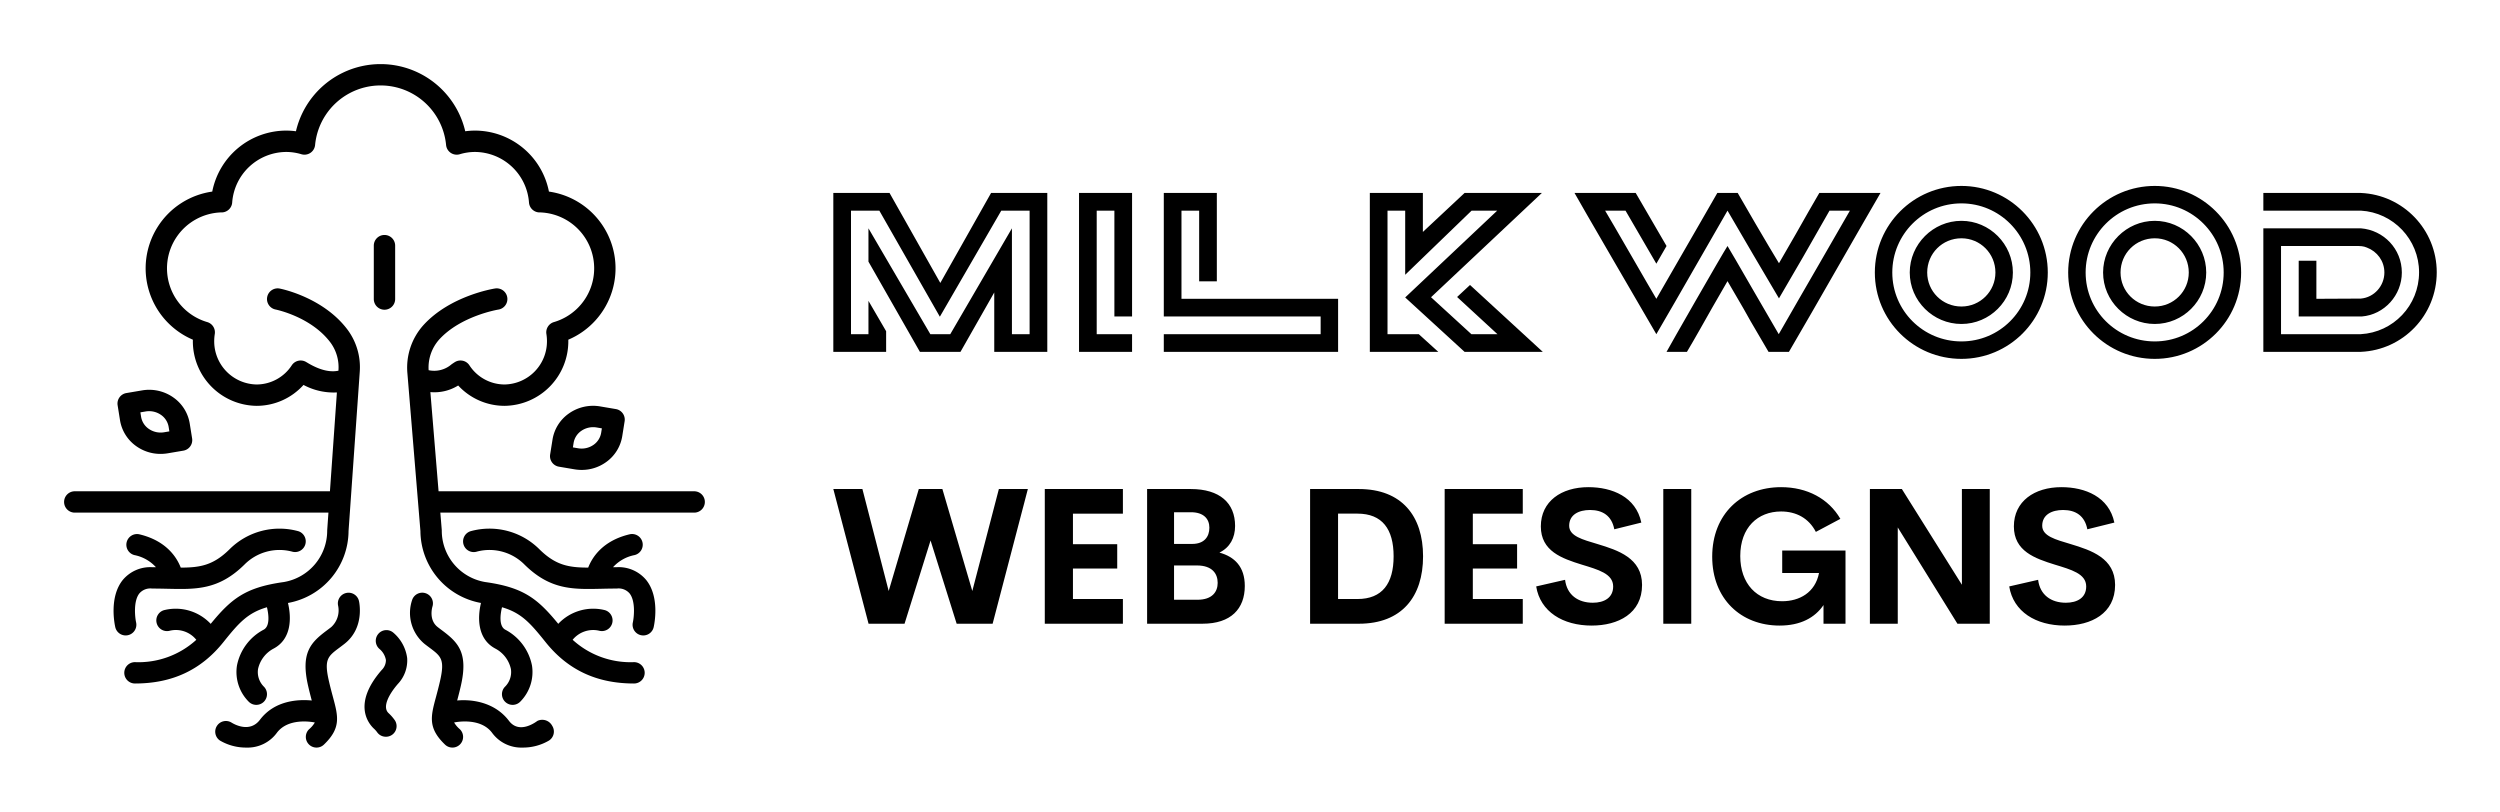
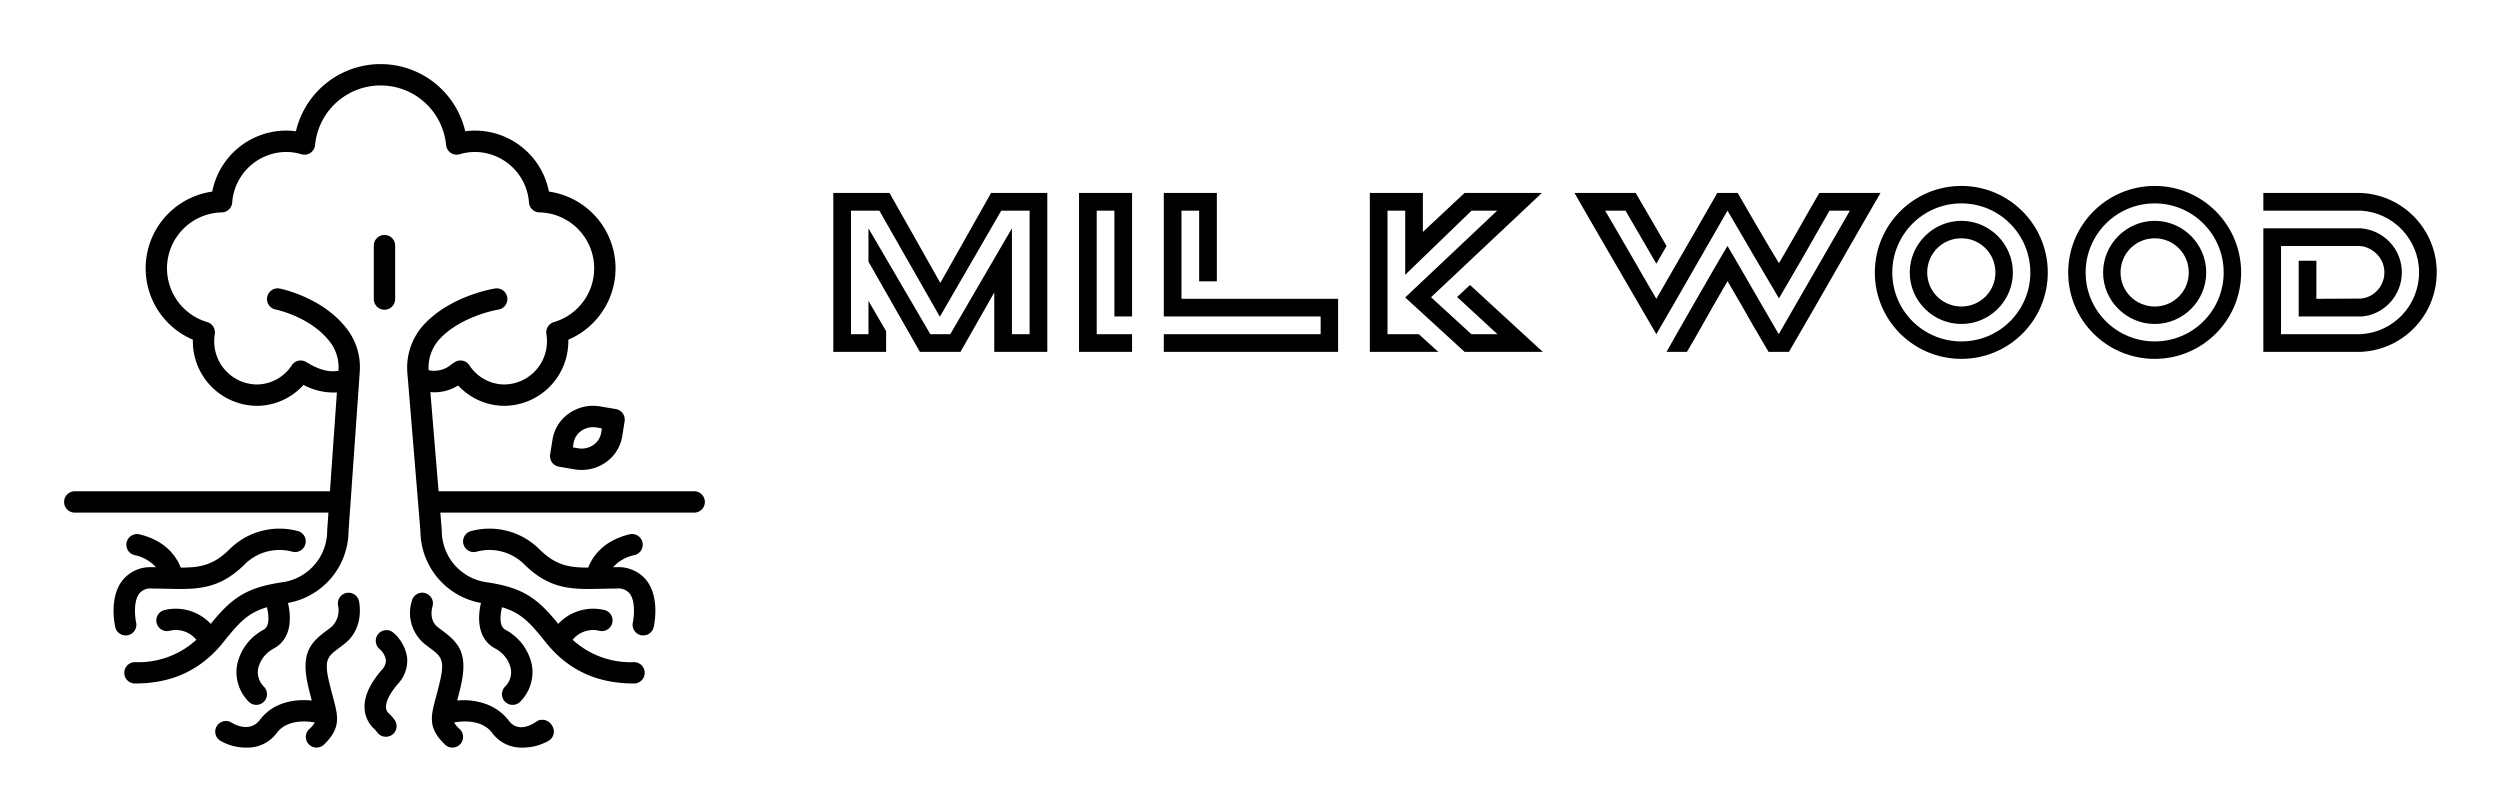
<svg xmlns="http://www.w3.org/2000/svg" version="1.1" width="3162.162" height="1027.058" viewBox="0 0 3162.162 1027.058">
  <g transform="scale(8.108) translate(10, 10)">
    <defs id="SvgjsDefs1027" />
    <g id="SvgjsG1028" featureKey="symbolFeature-0" transform="matrix(0.833,0,0,0.833,-3.333,0)" fill="#000">
      <title>miscellaneous 443 final</title>
-       <path d="M14.467,66.666a7.393,7.393,0,0,0,3.025,4.871A7.803,7.803,0,0,0,22.064,73.001a8.213,8.213,0,0,0,1.379-.117l2.892-.491a2,2,0,0,0,1.64-2.287l-.442-2.772a7.393,7.393,0,0,0-3.025-4.871,7.862,7.862,0,0,0-5.952-1.348l-2.892.491a2,2,0,0,0-1.64,2.287Zm4.76-1.606a3.899,3.899,0,0,1,2.951.655,3.42,3.42,0,0,1,1.406,2.25l.13.817-.94.16a3.89,3.89,0,0,1-2.951-.655,3.42,3.42,0,0,1-1.406-2.25l-.13-.817Z" />
      <path d="M98.492,65.463A7.394,7.394,0,0,0,95.467,70.334l-.442,2.772A2,2,0,0,0,96.665,75.393l2.892.491a8.213,8.213,0,0,0,1.379.117,7.806,7.806,0,0,0,4.572-1.465,7.394,7.394,0,0,0,3.025-4.871l.442-2.772a2,2,0,0,0-1.64-2.287l-2.892-.491A7.862,7.862,0,0,0,98.492,65.463Zm6.091,3.573a3.42,3.42,0,0,1-1.406,2.25,3.891,3.891,0,0,1-2.951.655l-.94-.16.13-.818a3.42,3.42,0,0,1,1.406-2.25,3.903,3.903,0,0,1,2.951-.655l.94.16Z" />
      <path d="M6,84H53.505l-.227,3.229c-.003.047-.005.094-.005.141a9.751,9.751,0,0,1-8.106,9.625l-.177.025c-7.047,1.007-9.673,3.097-13.534,7.81a8.983,8.983,0,0,0-8.723-2.57,2,2,0,1,0,1.079,3.852,4.897,4.897,0,0,1,4.949,1.706A16.061,16.061,0,0,1,17.272,112a2,2,0,1,0,0,4c6.972,0,12.39-2.535,16.562-7.75,2.929-3.662,4.57-5.479,8.154-6.533.334,1.375.592,3.556-.613,4.204a9.691,9.691,0,0,0-4.999,6.707,7.87,7.87,0,0,0,2.156,6.734,2,2,0,1,0,2.93-2.724,3.858,3.858,0,0,1-1.139-3.357A5.701,5.701,0,0,1,43.27,109.443c3.29-1.77,3.343-5.663,2.656-8.525A13.78,13.78,0,0,0,57.272,87.443l2.096-29.771A11.8,11.8,0,0,0,57.152,49.833c-4.517-6.121-12.433-7.73-12.768-7.796a2,2,0,0,0-.769,3.926c.067.013,6.714,1.362,10.317,6.245a7.794,7.794,0,0,1,1.445,5.184l-.002.028c-2.466.524-5.06-1.036-6.035-1.624a1.999,1.999,0,0,0-2.701.612A7.886,7.886,0,0,1,40.062,60a8.08,8.08,0,0,1-7.948-8.188,8.438,8.438,0,0,1,.109-1.279,2.001,2.001,0,0,0-1.442-2.227,10.485,10.485,0,0,1,2.601-20.532c.037.002.075.003.104.003A2,2,0,0,0,35.478,25.952a10.215,10.215,0,0,1,10.11-9.499,9.909,9.909,0,0,1,2.852.426,2,2,0,0,0,2.562-1.685,12.322,12.322,0,0,1,24.541-0,2,2,0,0,0,2.562,1.685,9.909,9.909,0,0,1,2.852-.426,10.215,10.215,0,0,1,10.11,9.499,2,2,0,0,0,1.992,1.825c.029,0,.067-.001.104-.003a10.485,10.485,0,0,1,2.601,20.532,2,2,0,0,0-1.442,2.229,8.407,8.407,0,0,1,.108,1.277A8.08,8.08,0,0,1,86.483,60a7.886,7.886,0,0,1-6.578-3.592,1.998,1.998,0,0,0-2.701-.612c-.189.114-.404.261-.645.428A4.951,4.951,0,0,1,72.269,57.323a7.874,7.874,0,0,1,1.961-5.723c4.018-4.441,11.015-5.613,11.082-5.624a2,2,0,1,0-.623-3.951c-.343.054-8.444,1.387-13.424,6.892a11.903,11.903,0,0,0-2.975,8.95l2.443,29.59a13.784,13.784,0,0,0,11.341,13.46c-.687,2.862-.635,6.757,2.656,8.527a5.701,5.701,0,0,1,2.947,3.838,3.858,3.858,0,0,1-1.139,3.357,2,2,0,0,0,2.93,2.724,7.87,7.87,0,0,0,2.156-6.734,9.691,9.691,0,0,0-4.999-6.707c-1.208-.65-.952-2.82-.612-4.205,3.588,1.054,5.229,2.872,8.159,6.534C98.343,113.465,103.76,116,110.732,116a2,2,0,1,0,0-4,16.061,16.061,0,0,1-11.492-4.187,4.941,4.941,0,0,1,4.964-1.698,2,2,0,0,0,1.063-3.856,8.982,8.982,0,0,0-8.721,2.567c-3.86-4.711-6.486-6.8-13.539-7.808l-.175-.025a9.75,9.75,0,0,1-8.1-9.624c0-.055-.002-.11-.007-.165L74.461,84H122a2,2,0,0,0,0-4H74.131L72.597,61.427a8.411,8.411,0,0,0,5.207-1.239A11.822,11.822,0,0,0,86.483,64,12.083,12.083,0,0,0,98.43,51.812c0-.066-0-.133-.002-.2A14.518,14.518,0,0,0,94.799,23.875,14.14,14.14,0,0,0,80.957,12.453a13.637,13.637,0,0,0-1.832.124,16.279,16.279,0,0,0-31.705,0,13.65,13.65,0,0,0-1.832-.124A14.14,14.14,0,0,0,31.746,23.875a14.518,14.518,0,0,0-3.63,27.736c-.001.067-.002.134-.002.2A12.084,12.084,0,0,0,40.062,64a11.825,11.825,0,0,0,8.776-3.917,11.936,11.936,0,0,0,6.252,1.406L53.786,80H6a2,2,0,0,0,0,4Z" />
      <path d="M14.974,96.63c-2.562,3.205-1.518,8.247-1.39,8.811a1.996,1.996,0,0,0,1.947,1.557,2.002,2.002,0,0,0,1.956-2.433c-.209-.952-.546-3.997.616-5.442a2.71,2.71,0,0,1,2.391-.905c1.031,0,1.995.022,2.905.042,5.338.122,9.552.217,14.366-4.52a9.238,9.238,0,0,1,8.895-2.45,2,2,0,0,0,1.236-3.804A13.239,13.239,0,0,0,34.959,90.888c-3.006,2.959-5.451,3.407-9.112,3.408-.72-1.864-2.66-5.022-7.737-6.232a2,2,0,0,0-.927,3.891,7.341,7.341,0,0,1,4.019,2.269c-.237-.002-.465-.006-.709-.006A6.704,6.704,0,0,0,14.974,96.63Z" />
      <path d="M55.579,109.279c.298-.223.607-.455.926-.704,3.836-3.002,2.763-7.826,2.715-8.03a2,2,0,1,0-3.896.909A4.236,4.236,0,0,1,54.04,105.425c-.295.231-.581.445-.856.65-3.023,2.261-4.899,4.204-3.486,10.372.24,1.049.475,1.945.686,2.736-2.396-.232-6.902-.092-9.706,3.61-1.883,2.484-4.776.866-5.327.524a2,2,0,0,0-2.158,3.367A9.603,9.603,0,0,0,38.131,128a6.783,6.783,0,0,0,5.735-2.792c2.106-2.779,6.41-2.046,7.09-1.908a4.812,4.812,0,0,1-1.068,1.257,2,2,0,1,0,2.768,2.888c3.253-3.117,2.669-5.289,1.702-8.886-.227-.845-.492-1.829-.762-3.005C52.659,111.462,53.395,110.912,55.579,109.279Z" />
      <path d="M112.025,106.951a1.996,1.996,0,0,0,2.391-1.51c.127-.564,1.171-5.606-1.39-8.811a6.704,6.704,0,0,0-5.52-2.413c-.244,0-.472.004-.709.006a7.344,7.344,0,0,1,4.02-2.269,2,2,0,1,0-.927-3.891c-5.077,1.209-7.017,4.367-7.737,6.231-3.663-.002-6.106-.449-9.112-3.407A13.237,13.237,0,0,0,80.104,87.485a2,2,0,0,0,1.234,3.805,9.235,9.235,0,0,1,8.897,2.449c4.814,4.737,9.028,4.642,14.366,4.52.911-.021,1.875-.042,2.905-.042a2.71,2.71,0,0,1,2.391.905c1.163,1.446.826,4.49.618,5.438A1.999,1.999,0,0,0,112.025,106.951Z" />
      <path d="M95.411,123.921A2.108,2.108,0,0,0,92.648,123c-.135.086-3.341,2.621-5.327,0-2.805-3.702-7.311-4.049-9.707-3.817.212-.791.446-1.687.687-2.736,1.414-6.167-.462-8.111-3.486-10.372-.275-.206-.561-.419-.856-.65-1.702-1.332-1.017-3.693-.979-3.819a2,2,0,0,0-3.808-1.226,7.53,7.53,0,0,0,2.321,8.195c.318.249.628.481.926.704,2.184,1.633,2.92,2.183,1.982,6.274-.27,1.176-.535,2.16-.762,3.005-.967,3.597-1.551,5.769,1.702,8.886a2,2,0,0,0,2.768-2.888A4.81,4.81,0,0,1,77.043,123.299c.675-.136,4.983-.873,7.09,1.909A6.781,6.781,0,0,0,89.869,128a9.606,9.606,0,0,0,4.938-1.316A1.999,1.999,0,0,0,95.411,123.921Z" />
      <path d="M68.25,111.23a7.533,7.533,0,0,0-2.64-4.79,1.985,1.985,0,0,0-2.79.3,2.008,2.008,0,0,0,.27,2.81,3.508,3.508,0,0,1,1.18,2.05,2.573,2.573,0,0,1-.78,1.86c-5.52,6.33-2.51,10.02-1.46,11a4.471,4.471,0,0,1,.623.703,1.957,1.957,0,0,0,1.434.799,1.989,1.989,0,0,0,1.836-3.1A8.47,8.47,0,0,0,64.76,121.54c-1.22-1.14.1-3.56,1.74-5.45A6.413,6.413,0,0,0,68.25,111.23Z" />
      <path d="M64,46a2,2,0,0,0,2-2V34a2,2,0,0,0-4,0V44A2,2,0,0,0,64,46Z" />
    </g>
    <g id="SvgjsG1029" featureKey="nameFeature-0" transform="matrix(0.884,0,0,0.884,120,9.529)" fill="#000">
      <path d="M18.88 27.84 l8.96 -15.88 l9.92 0 l0 28.04 l-9.36 0 l0 -10.48 l-5.96 10.48 l-7.16 0 l-9.08 -15.92 l0 -5.88 l10.92 18.68 l3.52 0 l10.88 -18.68 l0 18.68 l3.12 0 l0 -21.8 l-5 0 l-10.84 18.72 l-10.68 -18.72 l-5 0 l0 21.8 l3.08 0 l0 -5.88 l3.12 5.36 l0 3.64 l-9.32 0 l0 -28.04 l9.92 0 z M52.72 40 l-9.36 0 l0 -28.04 l9.36 0 l0 21.8 l-3.12 0 l0 -18.68 l-3.12 0 l0 21.8 l6.24 0 l0 3.12 z M61.44 15.08 l0 15.56 l27.64 0 l0 9.36 l-30.76 0 l0 -3.12 l27.68 0 l0 -3.12 l-27.68 0 l0 -21.8 l9.36 0 l0 15.6 l-3.12 0 l0 -12.48 l-3.12 0 z M110.08 30.32 l2.28 -2.12 l12.84 11.8 l-13.8 0 l-10.48 -9.6 l16.24 -15.32 l-4.52 0 l-11.72 11.32 l0 -11.32 l-3.12 0 l0 21.8 l5.52 0 l3.44 3.12 l-12.08 0 l0 -28.04 l9.36 0 l0 6.88 l7.36 -6.88 l13.64 0 l-19.56 18.4 l7.12 6.52 l4.6 0 z M174 11.96 l10.8 0 c-0.6 1 -4.64 8.04 -8.52 14.8 c-2.28 3.96 -4.8 8.4 -7.64 13.24 l-3.6 0 l-3.16 -5.4 c-1.6 -2.92 -3.44 -5.92 -4.08 -7.08 c-1.88 3.24 -3.64 6.32 -4.96 8.68 c-0.76 1.36 -1.52 2.64 -2.2 3.8 l-3.6 0 c0.32 -0.64 9.84 -17.28 10.76 -18.68 c0.08 0.08 2.32 3.96 4.56 7.84 l4.48 7.72 c1.92 -3.32 5.04 -8.8 7.72 -13.4 l4.84 -8.4 l-3.6 0 c-3.52 6.2 -6.04 10.6 -8.92 15.48 l-4.48 -7.6 l-4.6 -7.88 c-5 8.64 -7.96 13.92 -12.56 21.8 c-0.28 -0.48 -14.48 -24.88 -14.44 -24.92 l10.8 0 l5.44 9.36 l-1.8 3.12 l-5.44 -9.36 l-3.6 0 c0.8 1.28 8.28 14.32 9.04 15.56 l7.84 -13.6 l2.92 -5.08 l3.6 0 c0.36 0.68 5.56 9.6 7.28 12.4 c2.24 -3.84 3.96 -6.88 5.2 -9.08 z M199.08 10.72 c8.4 0 15.24 6.84 15.24 15.28 s-6.84 15.24 -15.24 15.24 c-8.44 0 -15.28 -6.8 -15.28 -15.24 s6.84 -15.28 15.28 -15.28 z M199.08 38.16 c6.72 0 12.16 -5.44 12.16 -12.16 s-5.44 -12.2 -12.16 -12.2 c-6.76 0 -12.2 5.48 -12.2 12.2 s5.44 12.16 12.2 12.16 z M199.08 16.88 c5 0 9.08 4.12 9.08 9.12 s-4.08 9.08 -9.08 9.08 s-9.12 -4.08 -9.12 -9.08 s4.12 -9.12 9.12 -9.12 z M199.08 32 c3.32 0 6 -2.68 6 -6 c0 -3.36 -2.68 -6.04 -6 -6.04 c-3.36 0 -6.04 2.68 -6.04 6.04 c0 3.32 2.68 6 6.04 6 z M233.2 10.72 c8.4 0 15.24 6.84 15.24 15.28 s-6.84 15.24 -15.24 15.24 c-8.44 0 -15.28 -6.8 -15.28 -15.24 s6.84 -15.28 15.28 -15.28 z M233.2 38.16 c6.72 0 12.16 -5.44 12.16 -12.16 s-5.44 -12.2 -12.16 -12.2 c-6.76 0 -12.2 5.48 -12.2 12.2 s5.44 12.16 12.2 12.16 z M233.2 16.88 c5 0 9.08 4.12 9.08 9.12 s-4.08 9.08 -9.08 9.08 s-9.12 -4.08 -9.12 -9.08 s4.12 -9.12 9.12 -9.12 z M233.2 32 c3.32 0 6 -2.68 6 -6 c0 -3.36 -2.68 -6.04 -6 -6.04 c-3.36 0 -6.04 2.68 -6.04 6.04 c0 3.32 2.68 6 6.04 6 z M252.36 11.96 l17.2 0 c7.48 0.32 13.4 6.48 13.4 14 c0 7.56 -5.92 13.72 -13.4 14.04 l-17.2 0 l0 -21.8 l17.2 0 c4.04 0.32 7.24 3.64 7.24 7.8 c0 4 -3.08 7.44 -7.08 7.76 l-11.12 0 l0 -9.84 l3.12 0 l0 6.72 l7.84 -0.04 c2.36 -0.2 4.16 -2.24 4.16 -4.6 c0 -2.04 -1.28 -3.72 -3.08 -4.4 c-0.68 -0.28 -1.08 -0.28 -2.16 -0.28 l-13 0 l0 15.56 l14.08 0 c5.72 -0.32 10.28 -5.04 10.28 -10.92 c0 -5.8 -4.56 -10.56 -10.28 -10.88 l-17.2 0 l0 -3.12 z" />
    </g>
    <g id="SvgjsG1030" featureKey="sloganFeature-0" transform="matrix(1.489,0,0,1.489,119.36,57.521)" fill="#000">
-       <path d="M4.121 20 l-3.691 -14.111 l3.047 0 l2.754 10.684 l3.154 -10.684 l2.471 0 l3.135 10.684 l2.783 -10.684 l3.037 0 l-3.691 14.111 l-3.769 0 l-2.734 -8.721 l-2.725 8.721 l-3.769 0 z M30.769 8.467 l-5.234 0 l0 3.203 l4.639 0 l0 2.549 l-4.639 0 l0 3.193 l5.234 0 l0 2.588 l-8.184 0 l0 -14.111 l8.184 0 l0 2.578 z M40.884 12.549 c1.592 0.439 2.656 1.484 2.656 3.496 c0 2.383 -1.445 3.955 -4.424 3.955 l-5.811 0 l0 -14.111 l4.57 0 c3.047 0 4.648 1.465 4.648 3.867 c0 1.24 -0.537 2.256 -1.641 2.793 z M37.905 8.32 l-1.777 0 l0 3.32 l1.904 0 c1.25 0 1.797 -0.742 1.797 -1.699 c0 -0.938 -0.615 -1.621 -1.924 -1.621 z M38.569 17.49 c1.582 0 2.129 -0.85 2.129 -1.768 c0 -0.938 -0.537 -1.826 -2.188 -1.826 l-2.383 0 l0 3.594 l2.441 0 z M50.381 20 l0 -14.111 l5.107 0 c4.502 0 6.729 2.832 6.729 7.051 c0 4.229 -2.227 7.061 -6.729 7.061 l-5.107 0 z M53.311 17.412 l2.031 0 c2.598 0 3.789 -1.621 3.789 -4.473 s-1.191 -4.473 -3.789 -4.473 l-2.031 0 l0 8.945 z M72.664 8.467 l-5.234 0 l0 3.203 l4.639 0 l0 2.549 l-4.639 0 l0 3.193 l5.234 0 l0 2.588 l-8.184 0 l0 -14.111 l8.184 0 l0 2.578 z M79.888 20.195 c-3.027 0 -5.391 -1.455 -5.82 -4.102 l3.027 -0.693 c0.195 1.582 1.357 2.402 2.91 2.402 c1.191 0 2.139 -0.527 2.129 -1.719 c-0.01 -1.328 -1.572 -1.748 -3.291 -2.275 c-2.07 -0.645 -4.287 -1.406 -4.287 -4.004 c0 -2.627 2.148 -4.111 4.981 -4.111 c2.481 0 4.981 1.006 5.547 3.711 l-2.832 0.703 c-0.264 -1.406 -1.211 -2.022 -2.539 -2.022 c-1.182 0 -2.188 0.488 -2.188 1.65 c0 1.084 1.387 1.445 2.988 1.924 c2.129 0.645 4.648 1.465 4.648 4.277 c0 2.998 -2.51 4.258 -5.273 4.258 z M87.385 20 l0 -14.111 l2.93 0 l0 14.111 l-2.93 0 z M99.58 20.195 c-4.072 0 -7.07 -2.812 -7.07 -7.217 c0 -4.463 3.066 -7.285 7.217 -7.285 c2.725 0 4.981 1.201 6.211 3.32 l-2.568 1.367 c-0.742 -1.445 -2.07 -2.139 -3.643 -2.139 c-2.441 0 -4.277 1.68 -4.277 4.668 c0 2.881 1.719 4.736 4.385 4.736 c1.807 0 3.467 -0.898 3.867 -2.959 l-3.857 0 l0 -2.353 l6.631 0 l0 7.666 l-2.305 0 l0 -1.953 c-0.908 1.338 -2.432 2.148 -4.59 2.148 z M118.67 5.889 l2.92 0 l0 14.111 l-3.389 0 l-6.25 -10.088 l0 10.088 l-2.92 0 l0 -14.111 l3.35 0 l6.289 10.029 l0 -10.029 z M129.448 20.195 c-3.027 0 -5.391 -1.455 -5.82 -4.102 l3.027 -0.693 c0.195 1.582 1.357 2.402 2.91 2.402 c1.191 0 2.139 -0.527 2.129 -1.719 c-0.01 -1.328 -1.572 -1.748 -3.291 -2.275 c-2.07 -0.645 -4.287 -1.406 -4.287 -4.004 c0 -2.627 2.148 -4.111 4.981 -4.111 c2.481 0 4.981 1.006 5.547 3.711 l-2.832 0.703 c-0.264 -1.406 -1.211 -2.022 -2.539 -2.022 c-1.182 0 -2.188 0.488 -2.188 1.65 c0 1.084 1.387 1.445 2.988 1.924 c2.129 0.645 4.648 1.465 4.648 4.277 c0 2.998 -2.51 4.258 -5.273 4.258 z" />
-     </g>
+       </g>
  </g>
</svg>